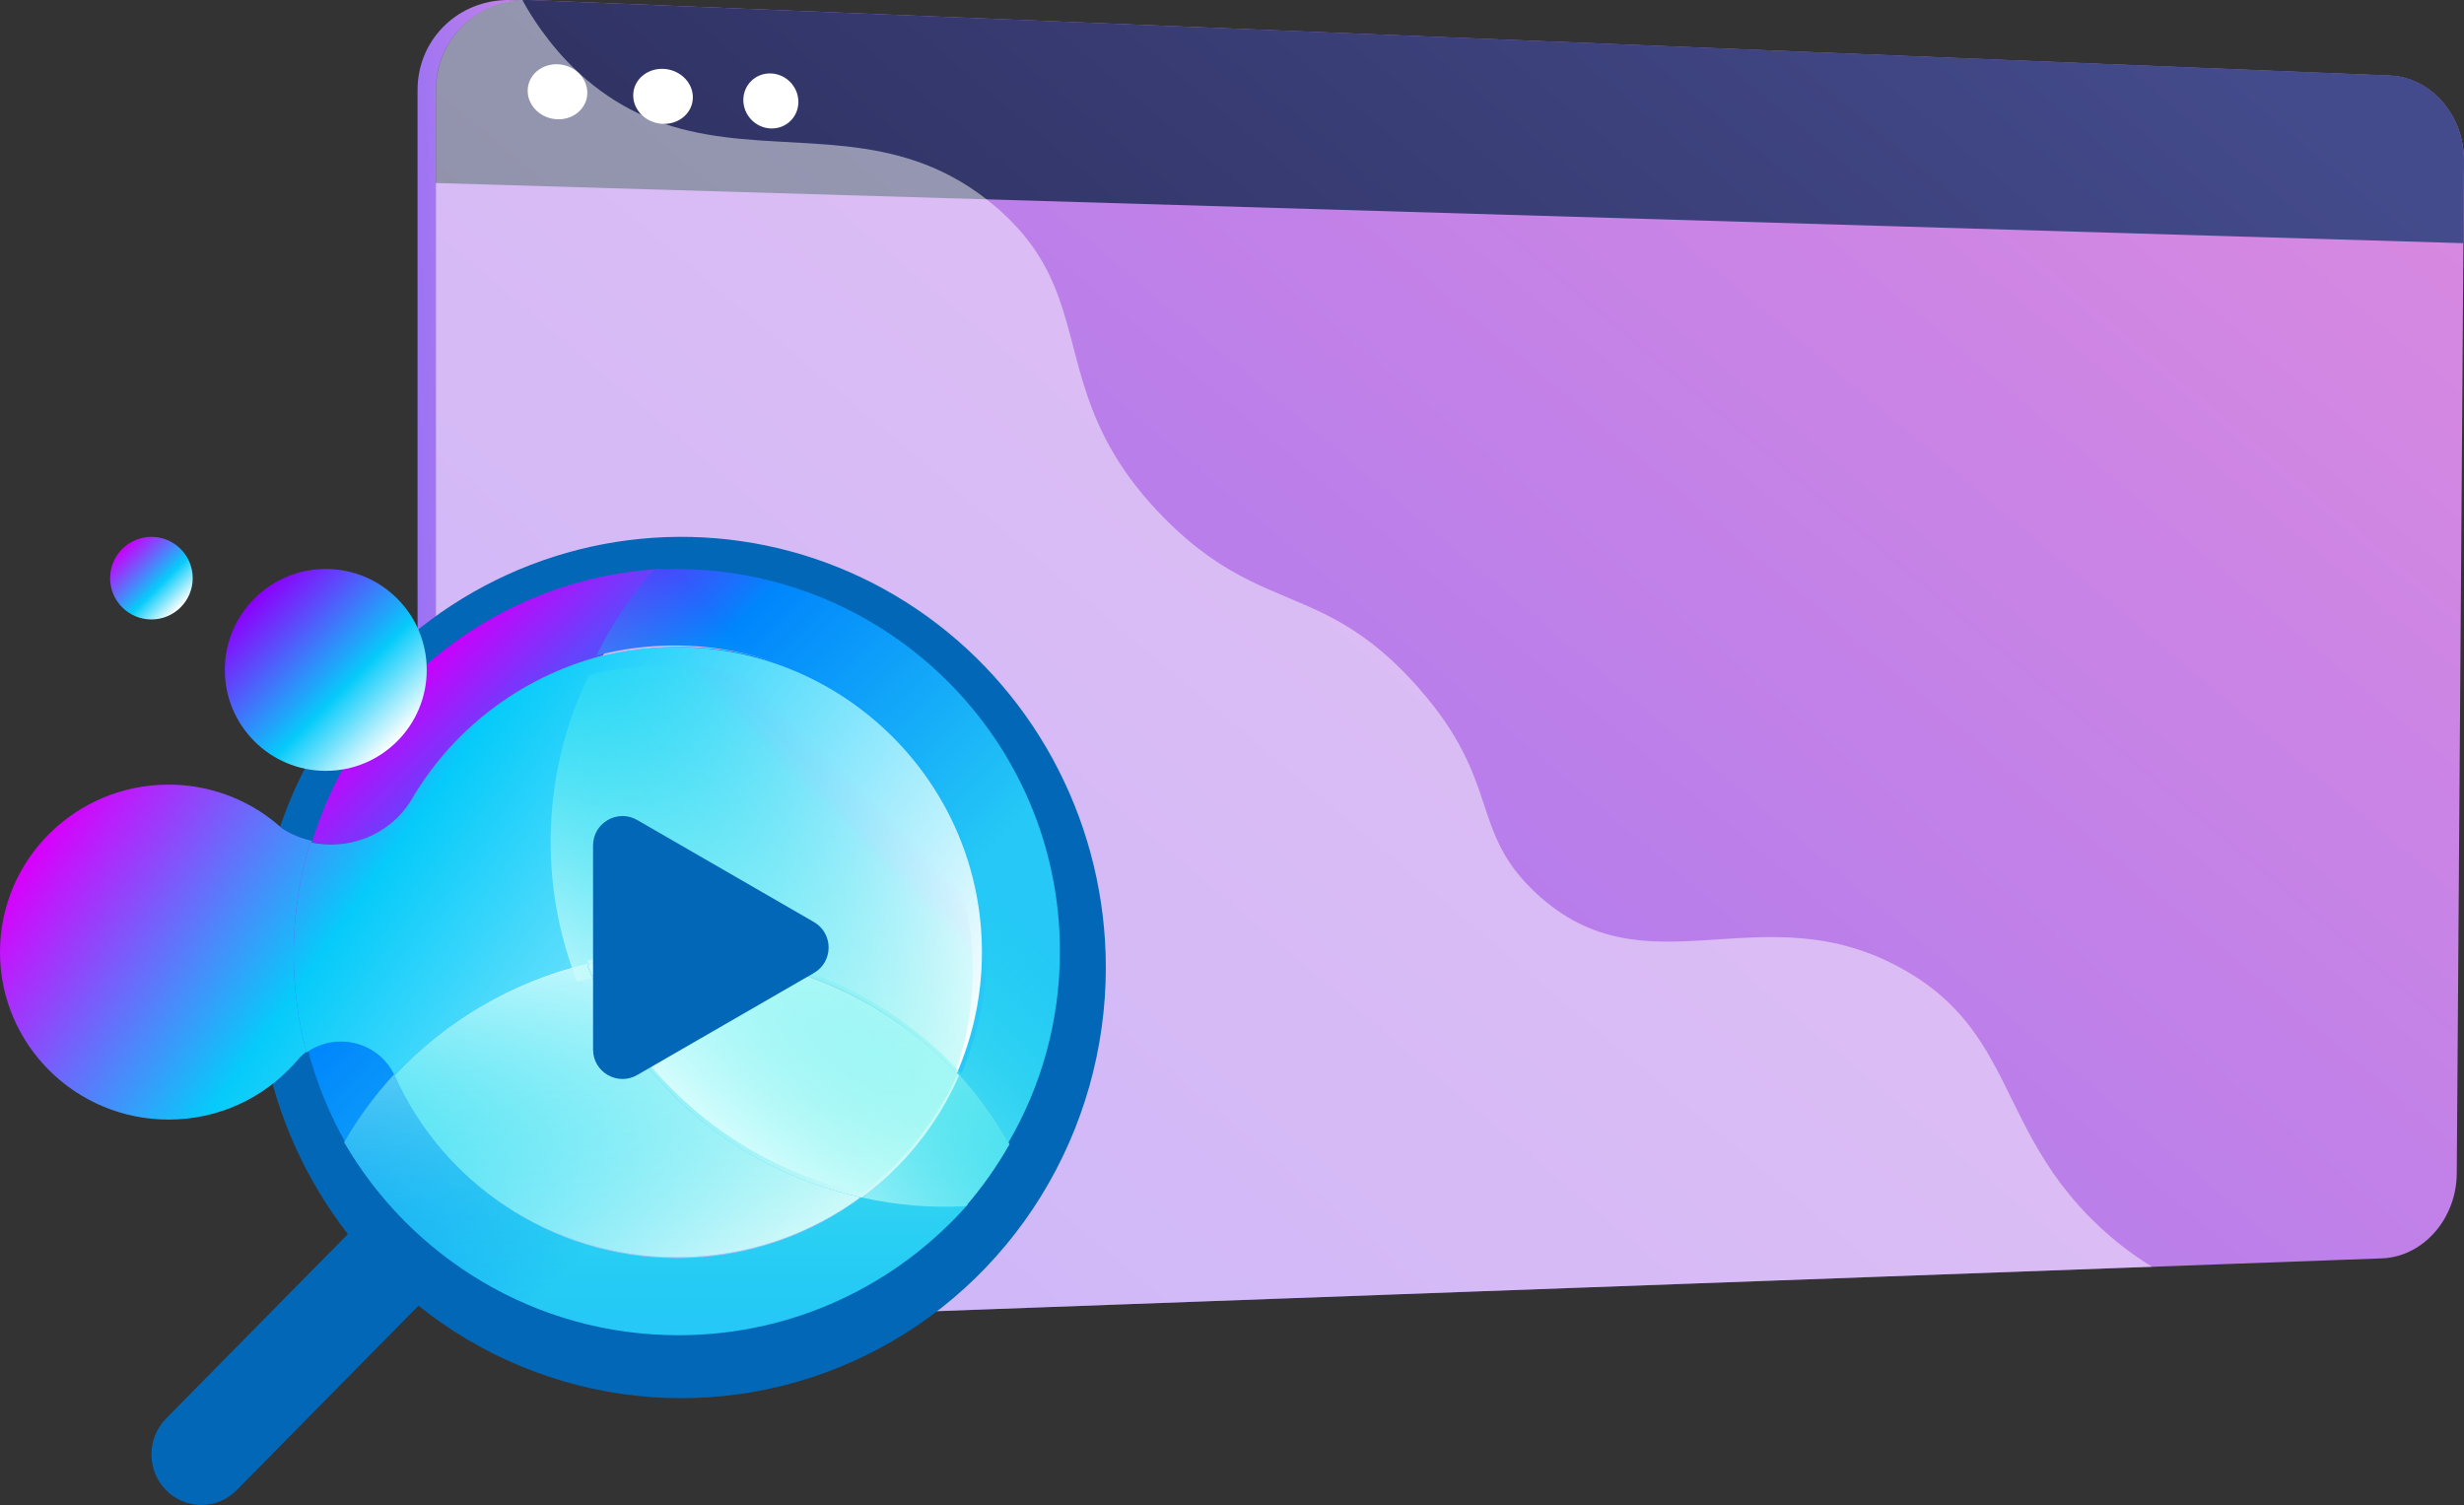
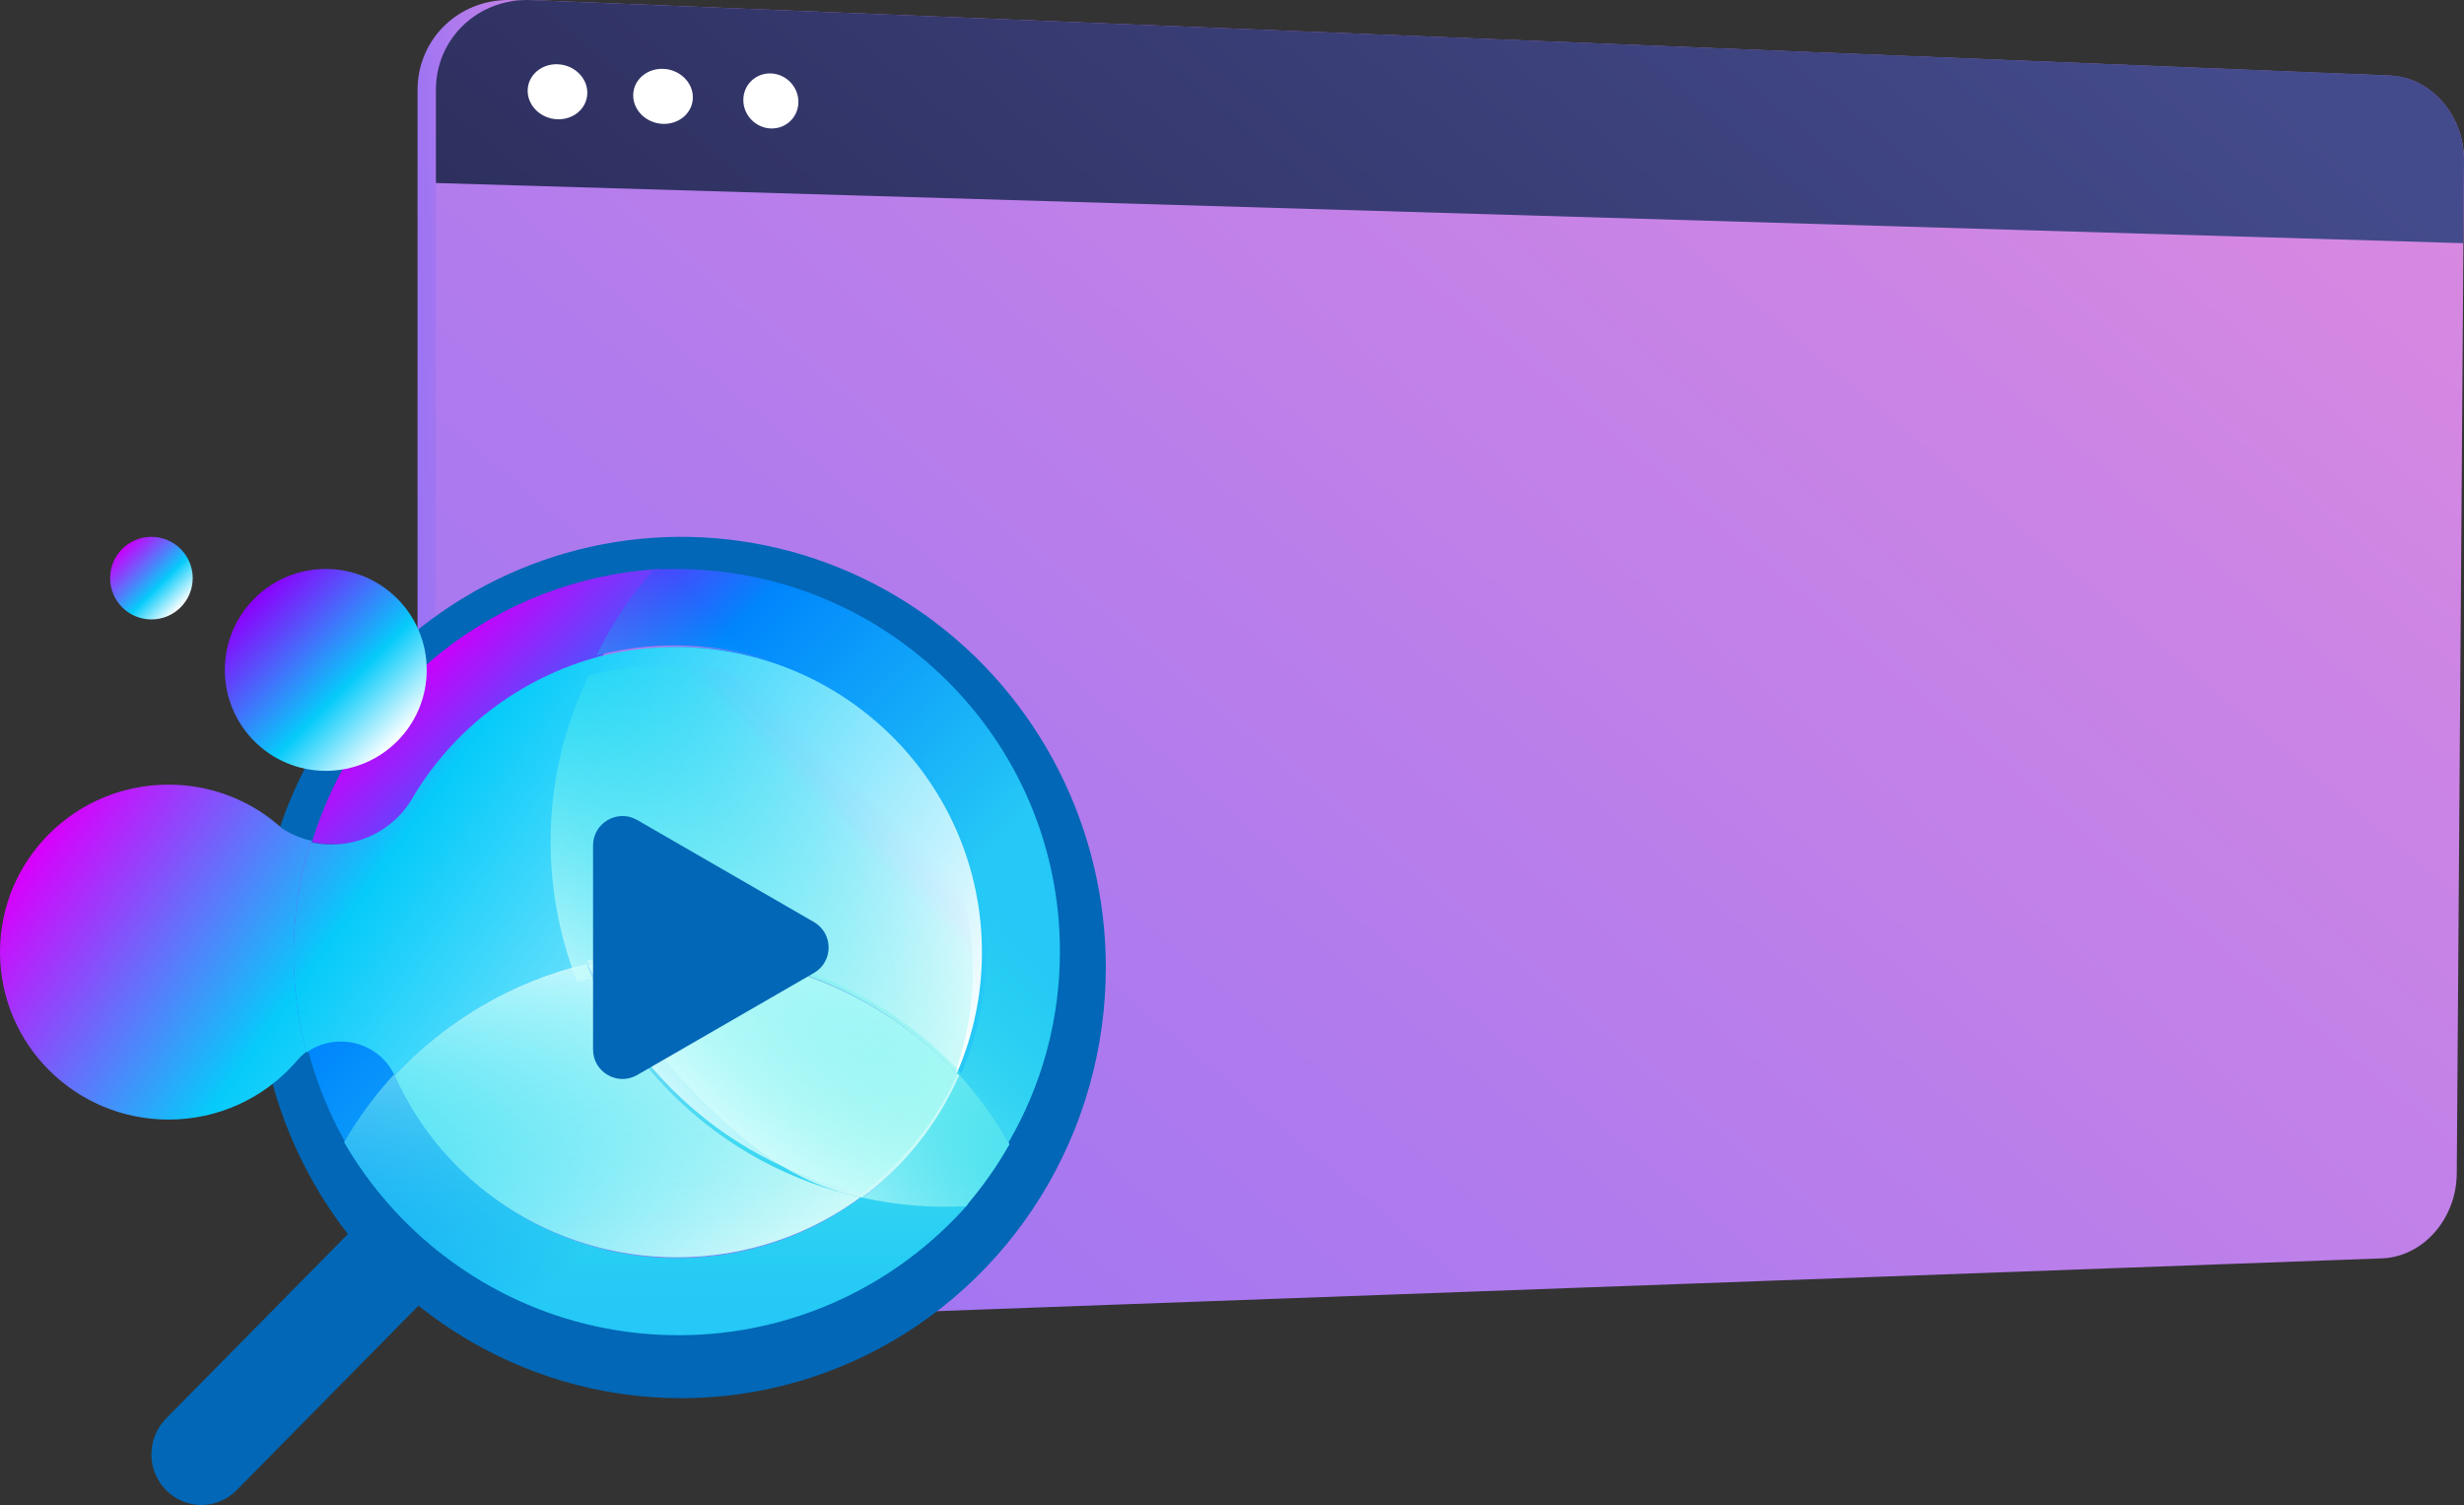
<svg xmlns="http://www.w3.org/2000/svg" width="537" height="328" viewBox="0 0 537 328" fill="none">
  <rect x="0" y="0" width="537" height="328" fill="#333333" stroke="none" />
  <path d="M532.999 35.184L531.434 255.736C531.364 265.609 524.322 273.887 515.355 274.215L118.986 286.283L114.01 288.841L111.518 288.986C100.184 289.4 91 280.685 91 269.503V19.599C91 8.943 99.273 0.521 109.804 0.028C110.414 -0.007 111.013 -0.007 111.637 0.017L517.06 16.506C526.058 16.874 533.07 25.237 532.999 35.184Z" fill="url(#paint0_linear_24_11153)" />
  <path d="M536.999 35.168L535.422 255.776C535.352 265.653 528.062 273.921 519.102 274.25L115.651 288.986C104.331 289.4 95 280.669 95 269.488L95.015 19.61C95.015 8.953 103.325 0.524 113.84 0.031C114.451 -0.005 115.073 -0.009 115.695 0.015L520.857 16.49C529.85 16.856 537.07 25.219 536.999 35.168Z" fill="url(#paint1_linear_24_11153)" />
  <path d="M537 35.051L536.87 53L95 39.885L95.002 19.546C95.002 8.924 103.312 0.523 113.828 0.031C114.439 -0.005 115.06 -0.009 115.682 0.015L520.857 16.434C529.85 16.798 537.07 25.134 537 35.051Z" fill="url(#paint2_linear_24_11153)" />
  <path d="M128 20.215C127.998 23.521 125.095 26.109 121.508 25.997C117.916 25.884 115 23.105 115 19.788C115.002 16.471 117.92 13.881 121.515 14.004C125.1 14.129 128.002 16.909 128 20.215Z" fill="white" />
  <path d="M151 21.212C150.995 24.518 148.092 27.108 144.506 26.997C140.913 26.885 137.998 24.105 138 20.789C138.002 17.472 140.924 14.883 144.517 15.004C148.103 15.128 151.005 17.906 151 21.212Z" fill="white" />
  <path d="M174 22.211C173.996 25.518 171.314 28.106 168.002 27.997C164.686 27.885 161.996 25.106 162 21.789C162.004 18.473 164.701 15.882 168.019 16.004C171.328 16.127 174.006 18.905 174 22.211Z" fill="white" />
-   <path opacity="0.48" d="M469 276.073L115.64 288.986C104.325 289.4 95 280.668 95 269.486L95.015 19.582C95.015 8.924 103.322 0.494 113.833 0C115.085 2.272 116.466 4.472 117.966 6.554C120.204 9.677 122.749 12.677 125.609 15.364C126.334 16.042 127.078 16.743 127.849 17.391C131.985 20.893 136.199 23.445 140.467 25.316C141.953 25.966 143.449 26.535 144.947 27.035C145.481 27.216 146.014 27.384 146.548 27.544C166.494 33.537 187.337 27.875 207.191 38.366C209.868 39.776 212.53 41.491 215.167 43.56C215.773 44.036 216.382 44.532 216.981 45.048C232.188 58.011 231.83 71.2 237.015 86.334C239.846 94.594 244.318 103.416 253.834 113.012C267.111 126.401 277.398 128.288 288.337 133.652C290.826 134.871 293.353 136.277 295.952 138.04C298.029 139.444 300.149 141.072 302.345 143.025C303.212 143.796 304.097 144.623 304.994 145.509C305.973 146.47 306.968 147.499 307.987 148.608C308.343 148.998 308.696 149.394 309.059 149.802C327.397 170.583 320.033 181.003 334.86 194.742C359.036 217.129 383.935 193.834 414.887 211.32C418.579 213.409 421.623 215.662 424.201 218.068C428.444 222.011 431.442 226.359 434.029 230.974C440.275 242.109 444.185 254.843 457.56 267.339C460.812 270.376 464.592 273.367 469 276.073Z" fill="white" />
  <path fill-rule="evenodd" clip-rule="evenodd" d="M241 210.853C240.999 195.886 237.469 181.136 230.706 167.835C223.943 154.533 214.142 143.064 202.121 134.387C190.1 125.709 176.208 120.073 161.604 117.949C146.999 115.826 132.106 117.276 118.166 122.18C104.227 127.083 91.645 135.297 81.471 146.136C71.297 156.975 63.826 170.125 59.681 184.489C55.535 198.854 54.836 214.015 57.642 228.709C60.447 243.403 66.676 257.204 75.808 268.959L36.056 309.286C34.073 311.369 32.976 314.158 33 317.053C33.025 319.949 34.17 322.718 36.188 324.766C38.206 326.813 40.937 327.974 43.791 328C46.645 328.025 49.394 326.912 51.447 324.9L91.199 284.573C104.843 295.483 121.238 302.276 138.509 304.175C155.78 306.073 173.229 303.001 188.859 295.309C204.49 287.617 217.669 275.616 226.89 260.68C236.111 245.744 241.001 228.477 241 210.853ZM148.477 139.077C167.242 139.077 185.238 146.639 198.507 160.1C211.776 173.56 219.23 191.817 219.23 210.853C219.23 229.89 211.776 248.146 198.507 261.607C185.238 275.067 167.242 282.63 148.477 282.63C129.712 282.63 111.716 275.067 98.447 261.607C85.178 248.146 77.724 229.89 77.724 210.853C77.724 191.817 85.178 173.56 98.447 160.1C111.716 146.639 129.712 139.077 148.477 139.077Z" fill="#0167B6" />
  <path d="M85.77 233.571C82.422 225.942 73.215 223.793 67 228.435C68.883 235.72 71.687 242.618 75.286 249C78.32 243.606 81.92 238.599 86 234.043C85.916 233.893 85.833 233.743 85.77 233.571Z" fill="url(#paint3_linear_24_11153)" />
  <path d="M89.782 174.697C98.671 159.149 113.609 147.504 131.409 142.872C134.659 136.181 138.856 129.833 144 124C108.012 125.973 78.052 150.421 68 183.489C76.05 185.312 84.874 182.224 89.782 174.697Z" fill="url(#paint4_linear_24_11153)" />
  <path d="M68 183.252C65.766 182.761 63.596 181.907 61.576 180.627C60.394 179.559 59.148 178.556 57.838 177.638L57.795 177.596C51.822 173.455 44.581 171 36.739 171C16.436 171 0 187.35 0 207.5C0 227.671 16.457 244 36.739 244C47.611 244 57.365 239.325 64.09 231.876L65.035 230.809C65.701 230.062 66.41 229.443 67.184 228.909C65.379 222.079 64.391 214.907 64.391 207.521C64.391 199.09 65.658 190.936 68 183.252Z" fill="url(#paint5_linear_24_11153)" />
  <path d="M86.075 234.55C86.14 234.7 86.226 234.85 86.312 235C97.414 223.005 111.98 214.265 128.418 210.302C119.855 188.625 120.715 164.12 131 143C113.206 147.605 98.275 159.258 89.389 174.788V174.766C84.504 182.285 75.662 185.369 67.615 183.57C65.269 191.281 64 199.464 64 207.925C64 215.336 64.968 222.533 66.797 229.388C73.166 224.804 82.633 226.946 86.075 234.55Z" fill="url(#paint6_linear_24_11153)" />
  <path d="M86.075 234.55C86.14 234.7 86.226 234.85 86.312 235C97.414 223.005 111.98 214.265 128.418 210.302C119.855 188.625 120.715 164.12 131 143C113.206 147.605 98.275 159.258 89.389 174.788V174.766C84.504 182.285 75.662 185.369 67.615 183.57C65.269 191.281 64 199.464 64 207.925C64 215.336 64.968 222.533 66.797 229.388C73.166 224.804 82.633 226.946 86.075 234.55Z" fill="url(#paint7_linear_24_11153)" />
  <path d="M147.853 291C173.017 291 195.584 279.939 211 262.414C203.356 262.844 195.648 262.221 188.133 260.567C176.86 269.115 162.797 274.183 147.573 274.183C120.069 274.183 96.428 257.668 85.993 234C81.806 238.553 78.113 243.557 75 248.948C89.558 274.055 116.719 291 147.853 291Z" fill="url(#paint8_linear_24_11153)" />
  <path opacity="0.8" d="M147.853 291C173.017 291 195.584 279.939 211 262.414C203.356 262.844 195.648 262.221 188.133 260.567C176.86 269.115 162.797 274.183 147.573 274.183C120.069 274.183 96.428 257.668 85.993 234C81.806 238.553 78.113 243.557 75 248.948C89.558 274.055 116.719 291 147.853 291Z" fill="url(#paint9_linear_24_11153)" />
  <path d="M127.962 210C111.58 213.915 97.064 222.55 86 234.402C96.421 257.704 120.007 274 147.496 274C162.72 274 176.743 269.005 188 260.582C172.883 257.302 158.496 249.873 146.745 238.275C138.297 229.937 132.058 220.286 127.962 210Z" fill="url(#paint10_linear_24_11153)" />
  <path d="M127.962 210C111.58 213.915 97.064 222.55 86 234.402C96.421 257.704 120.007 274 147.496 274C162.72 274 176.743 269.005 188 260.582C172.883 257.302 158.496 249.873 146.745 238.275C138.297 229.937 132.058 220.286 127.962 210Z" fill="url(#paint11_linear_24_11153)" />
  <path opacity="0.8" d="M127.962 210C111.58 213.915 97.064 222.55 86 234.402C96.421 257.704 120.007 274 147.496 274C162.72 274 176.743 269.005 188 260.582C172.883 257.302 158.496 249.873 146.745 238.275C138.297 229.937 132.058 220.286 127.962 210Z" fill="url(#paint12_linear_24_11153)" />
  <path d="M146.94 140.675C183.965 140.675 213.974 170.516 213.974 207.333C213.974 216.756 212.006 225.689 208.456 233.814C212.776 238.408 216.584 243.512 219.771 249C226.915 236.749 231 222.52 231 207.333C231 161.306 193.483 124 147.197 124C145.636 124 144.074 124.043 142.513 124.128C137.401 129.892 133.23 136.187 130 142.845C135.433 141.441 141.08 140.675 146.94 140.675Z" fill="url(#paint13_linear_24_11153)" />
  <path opacity="0.8" d="M146.94 140.675C183.965 140.675 213.974 170.516 213.974 207.333C213.974 216.756 212.006 225.689 208.456 233.814C212.776 238.408 216.584 243.512 219.771 249C226.915 236.749 231 222.52 231 207.333C231 161.306 193.483 124 147.197 124C145.636 124 144.074 124.043 142.513 124.128C137.401 129.892 133.23 136.187 130 142.845C135.433 141.441 141.08 140.675 146.94 140.675Z" fill="url(#paint14_linear_24_11153)" />
  <path d="M209.5 234C213.017 225.887 215 216.946 215 207.559C215 170.797 185.09 141 148.188 141C142.368 141 136.718 141.765 131.325 143.166C121.156 164.107 120.303 188.403 128.767 209.895C135.077 208.366 141.664 207.559 148.444 207.559C172.555 207.559 194.257 217.732 209.5 234Z" fill="url(#paint15_linear_24_11153)" />
  <path d="M208.5 234C212.017 225.887 214 216.946 214 207.559C214 170.797 184.09 141 147.188 141C141.368 141 135.718 141.765 130.325 143.166C120.156 164.107 119.303 188.403 127.767 209.895C134.077 208.366 140.664 207.559 147.444 207.559C171.555 207.559 193.257 217.732 208.5 234Z" fill="url(#paint16_linear_24_11153)" />
  <path opacity="0.8" d="M206.5 238C210.017 229.887 212 220.946 212 211.559C212 174.797 182.09 145 145.188 145C139.368 145 133.718 145.765 128.325 147.166C118.156 168.107 117.303 192.403 125.767 213.895C132.077 212.366 138.664 211.559 145.444 211.559C169.555 211.559 191.257 221.732 206.5 238Z" fill="url(#paint17_linear_24_11153)" />
  <path d="M188 261.018C195.388 262.675 202.966 263.298 210.48 262.868C214.069 258.716 217.256 254.199 220 249.359C216.855 243.809 213.098 238.668 208.834 234C204.274 244.756 197.055 254.048 188 261.018Z" fill="url(#paint18_linear_24_11153)" />
  <path opacity="0.8" d="M188 261.018C195.388 262.675 202.966 263.298 210.48 262.868C214.069 258.716 217.256 254.199 220 249.359C216.855 243.809 213.098 238.668 208.834 234C204.274 244.756 197.055 254.048 188 261.018Z" fill="url(#paint19_linear_24_11153)" />
  <path opacity="0.8" d="M188 261.018C195.388 262.675 202.966 263.298 210.48 262.868C214.069 258.716 217.256 254.199 220 249.359C216.855 243.809 213.098 238.668 208.834 234C204.274 244.756 197.055 254.048 188 261.018Z" fill="url(#paint20_linear_24_11153)" />
  <path d="M209 234.405C193.703 218.159 171.923 208 147.747 208C140.944 208 134.333 208.827 128 210.333C132.086 220.64 138.312 230.311 146.72 238.646C158.445 250.269 172.8 257.713 187.884 261C197.062 254.15 204.379 244.988 209 234.405Z" fill="url(#paint21_linear_24_11153)" />
-   <path d="M209 234.405C193.703 218.159 171.923 208 147.747 208C140.944 208 134.333 208.827 128 210.333C132.086 220.64 138.312 230.311 146.72 238.646C158.445 250.269 172.8 257.713 187.884 261C197.062 254.15 204.379 244.988 209 234.405Z" fill="url(#paint22_linear_24_11153)" />
+   <path d="M209 234.405C193.703 218.159 171.923 208 147.747 208C140.944 208 134.333 208.827 128 210.333C158.445 250.269 172.8 257.713 187.884 261C197.062 254.15 204.379 244.988 209 234.405Z" fill="url(#paint22_linear_24_11153)" />
  <path opacity="0.8" d="M209 234.405C193.703 218.159 171.923 208 147.747 208C140.944 208 134.333 208.827 128 210.333C132.086 220.64 138.312 230.311 146.72 238.646C158.445 250.269 172.8 257.713 187.884 261C197.062 254.15 204.379 244.988 209 234.405Z" fill="url(#paint23_linear_24_11153)" />
  <path opacity="0.8" d="M209 233.405C193.703 217.159 171.923 207 147.747 207C140.944 207 134.333 207.827 128 209.333C132.086 219.64 138.312 229.311 146.72 237.646C158.445 249.269 172.8 256.713 187.884 260C197.062 253.15 204.379 243.988 209 233.405Z" fill="url(#paint24_linear_24_11153)" />
  <path d="M71 168C83.15 168 93 158.15 93 146C93 133.85 83.15 124 71 124C58.85 124 49 133.85 49 146C49 158.15 58.85 168 71 168Z" fill="url(#paint25_linear_24_11153)" />
  <path d="M42 126C42 130.969 37.968 135 33 135C28.032 135 24 130.969 24 126C24 121.031 28.032 117 33 117C37.968 117 42 121.031 42 126Z" fill="url(#paint26_linear_24_11153)" />
  <path d="M177.379 200.945C181.655 203.414 181.655 209.586 177.379 212.055L138.871 234.287C134.595 236.756 129.25 233.67 129.25 228.733L129.25 184.267C129.25 179.33 134.595 176.244 138.871 178.713L177.379 200.945Z" fill="#0167B6" />
  <defs>
    <linearGradient id="paint0_linear_24_11153" x1="134.973" y1="143.807" x2="89.01" y2="145.117" gradientUnits="userSpaceOnUse">
      <stop offset="0.004" stop-color="#E38DDD" />
      <stop offset="1" stop-color="#9571F6" />
    </linearGradient>
    <linearGradient id="paint1_linear_24_11153" x1="508.017" y1="-92.499" x2="127.446" y2="359.104" gradientUnits="userSpaceOnUse">
      <stop offset="0.004" stop-color="#E38DDD" />
      <stop offset="1" stop-color="#9571F6" />
    </linearGradient>
    <linearGradient id="paint2_linear_24_11153" x1="397.477" y1="-64.308" x2="163.012" y2="214.844" gradientUnits="userSpaceOnUse">
      <stop stop-color="#444B8C" />
      <stop offset="0.996" stop-color="#26264F" />
    </linearGradient>
    <linearGradient id="paint3_linear_24_11153" x1="38.965" y1="198.015" x2="157.993" y2="313.917" gradientUnits="userSpaceOnUse">
      <stop stop-color="#8D00FC" />
      <stop offset="0.255" stop-color="#0086FC" />
      <stop offset="0.694" stop-color="#25C8F6" />
    </linearGradient>
    <linearGradient id="paint4_linear_24_11153" x1="94.902" y1="142.711" x2="213.728" y2="261.97" gradientUnits="userSpaceOnUse">
      <stop stop-color="#CA00FC" />
      <stop offset="0.255" stop-color="#0086FC" />
      <stop offset="0.694" stop-color="#25C8F6" />
    </linearGradient>
    <linearGradient id="paint5_linear_24_11153" x1="6.982" y1="186.107" x2="166.406" y2="298.469" gradientUnits="userSpaceOnUse">
      <stop offset="0.001" stop-color="#D900FC" />
      <stop offset="0.329" stop-color="#06CBFA" />
      <stop offset="1" stop-color="white" />
    </linearGradient>
    <linearGradient id="paint6_linear_24_11153" x1="74.884" y1="162.338" x2="193.57" y2="281.553" gradientUnits="userSpaceOnUse">
      <stop stop-color="#F700FC" />
      <stop offset="0.255" stop-color="#0086FC" />
      <stop offset="0.694" stop-color="#25C8F6" />
    </linearGradient>
    <linearGradient id="paint7_linear_24_11153" x1="36.992" y1="143.084" x2="196.866" y2="255.528" gradientUnits="userSpaceOnUse">
      <stop offset="0.001" stop-color="#D900FC" />
      <stop offset="0.329" stop-color="#06CBFA" />
      <stop offset="1" stop-color="white" />
    </linearGradient>
    <linearGradient id="paint8_linear_24_11153" x1="60.532" y1="175.185" x2="179.534" y2="294.156" gradientUnits="userSpaceOnUse">
      <stop stop-color="#F700FC" />
      <stop offset="0.255" stop-color="#0086FC" />
      <stop offset="0.694" stop-color="#25C8F6" />
    </linearGradient>
    <linearGradient id="paint9_linear_24_11153" x1="143.006" y1="375.141" x2="143.006" y2="206.847" gradientUnits="userSpaceOnUse">
      <stop offset="0.519" stop-color="#20EBE0" stop-opacity="0" />
      <stop offset="0.57" stop-color="#2CECE2" stop-opacity="0.107" />
      <stop offset="0.663" stop-color="#4BEFE7" stop-opacity="0.3" />
      <stop offset="0.787" stop-color="#7EF5EF" stop-opacity="0.557" />
      <stop offset="0.934" stop-color="#C3FCFA" stop-opacity="0.863" />
      <stop offset="1" stop-color="#E4FFFF" />
    </linearGradient>
    <linearGradient id="paint10_linear_24_11153" x1="61.18" y1="175.846" x2="178.437" y2="294.643" gradientUnits="userSpaceOnUse">
      <stop stop-color="#F700FC" />
      <stop offset="0.255" stop-color="#0086FC" />
      <stop offset="0.694" stop-color="#25C8F6" />
    </linearGradient>
    <linearGradient id="paint11_linear_24_11153" x1="19.692" y1="167.75" x2="178.108" y2="280.132" gradientUnits="userSpaceOnUse">
      <stop offset="0.001" stop-color="#CA00FC" />
      <stop offset="0.329" stop-color="#06CBFA" />
      <stop offset="1" stop-color="white" />
    </linearGradient>
    <linearGradient id="paint12_linear_24_11153" x1="136.983" y1="373.508" x2="136.983" y2="207.667" gradientUnits="userSpaceOnUse">
      <stop offset="0.519" stop-color="#20EBE0" stop-opacity="0" />
      <stop offset="0.57" stop-color="#2CECE2" stop-opacity="0.107" />
      <stop offset="0.663" stop-color="#4BEFE7" stop-opacity="0.3" />
      <stop offset="0.787" stop-color="#7EF5EF" stop-opacity="0.557" />
      <stop offset="0.934" stop-color="#C3FCFA" stop-opacity="0.863" />
      <stop offset="1" stop-color="#E4FFFF" />
    </linearGradient>
    <linearGradient id="paint13_linear_24_11153" x1="125.251" y1="111.316" x2="243.101" y2="229.83" gradientUnits="userSpaceOnUse">
      <stop stop-color="#9C00FC" />
      <stop offset="0.255" stop-color="#0086FC" />
      <stop offset="0.694" stop-color="#25C8F6" />
    </linearGradient>
    <linearGradient id="paint14_linear_24_11153" x1="256.286" y1="111.854" x2="138.437" y2="230.367" gradientUnits="userSpaceOnUse">
      <stop offset="0.519" stop-color="#20EBE0" stop-opacity="0" />
      <stop offset="0.57" stop-color="#2CECE2" stop-opacity="0.107" />
      <stop offset="0.663" stop-color="#4BEFE7" stop-opacity="0.3" />
      <stop offset="0.787" stop-color="#7EF5EF" stop-opacity="0.557" />
      <stop offset="0.934" stop-color="#C3FCFA" stop-opacity="0.863" />
      <stop offset="1" stop-color="#E4FFFF" />
    </linearGradient>
    <linearGradient id="paint15_linear_24_11153" x1="107.443" y1="130.74" x2="225.118" y2="248.862" gradientUnits="userSpaceOnUse">
      <stop stop-color="#D900FC" />
      <stop offset="0.255" stop-color="#0086FC" />
      <stop offset="0.694" stop-color="#25C8F6" />
    </linearGradient>
    <linearGradient id="paint16_linear_24_11153" x1="58.464" y1="112.976" x2="216.94" y2="224.364" gradientUnits="userSpaceOnUse">
      <stop offset="0.001" stop-color="#CA00FC" />
      <stop offset="0.329" stop-color="#06CBFA" />
      <stop offset="1" stop-color="white" />
    </linearGradient>
    <linearGradient id="paint17_linear_24_11153" x1="249.118" y1="111.186" x2="131.443" y2="229.309" gradientUnits="userSpaceOnUse">
      <stop offset="0.519" stop-color="#CF20EB" stop-opacity="0" />
      <stop offset="0.57" stop-color="#2CECE2" stop-opacity="0.107" />
      <stop offset="0.663" stop-color="#4BEFE7" stop-opacity="0.3" />
      <stop offset="0.787" stop-color="#7EF5EF" stop-opacity="0.557" />
      <stop offset="0.934" stop-color="#C3FCFA" stop-opacity="0.863" />
      <stop offset="1" stop-color="#E4FFFF" />
    </linearGradient>
    <linearGradient id="paint18_linear_24_11153" x1="95.166" y1="142.29" x2="214.337" y2="259.227" gradientUnits="userSpaceOnUse">
      <stop stop-color="#F700FC" />
      <stop offset="0.255" stop-color="#0086FC" />
      <stop offset="0.694" stop-color="#25C8F6" />
    </linearGradient>
    <linearGradient id="paint19_linear_24_11153" x1="204.007" y1="375.797" x2="204.007" y2="207.234" gradientUnits="userSpaceOnUse">
      <stop offset="0.519" stop-color="#20EBE0" stop-opacity="0" />
      <stop offset="0.57" stop-color="#2CECE2" stop-opacity="0.107" />
      <stop offset="0.663" stop-color="#4BEFE7" stop-opacity="0.3" />
      <stop offset="0.787" stop-color="#7EF5EF" stop-opacity="0.557" />
      <stop offset="0.934" stop-color="#C3FCFA" stop-opacity="0.863" />
      <stop offset="1" stop-color="#E4FFFF" />
    </linearGradient>
    <linearGradient id="paint20_linear_24_11153" x1="300.445" y1="155.931" x2="181.274" y2="272.868" gradientUnits="userSpaceOnUse">
      <stop offset="0.519" stop-color="#20EBE0" stop-opacity="0" />
      <stop offset="0.57" stop-color="#2CECE2" stop-opacity="0.107" />
      <stop offset="0.663" stop-color="#4BEFE7" stop-opacity="0.3" />
      <stop offset="0.787" stop-color="#7EF5EF" stop-opacity="0.557" />
      <stop offset="0.934" stop-color="#C3FCFA" stop-opacity="0.863" />
      <stop offset="1" stop-color="#E4FFFF" />
    </linearGradient>
    <linearGradient id="paint21_linear_24_11153" x1="89.156" y1="148.558" x2="206.665" y2="267.099" gradientUnits="userSpaceOnUse">
      <stop stop-color="#8D00FC" />
      <stop offset="0.255" stop-color="#0086FC" />
      <stop offset="0.694" stop-color="#25C8F6" />
    </linearGradient>
    <linearGradient id="paint22_linear_24_11153" x1="39.589" y1="140.218" x2="198.111" y2="252.19" gradientUnits="userSpaceOnUse">
      <stop offset="0.001" stop-color="#BA00FC" />
      <stop offset="0.329" stop-color="#06CBFA" />
      <stop offset="1" stop-color="white" />
    </linearGradient>
    <linearGradient id="paint23_linear_24_11153" x1="168.498" y1="374.184" x2="168.498" y2="207.994" gradientUnits="userSpaceOnUse">
      <stop offset="0.519" stop-color="#20EBE0" stop-opacity="0" />
      <stop offset="0.57" stop-color="#2CECE2" stop-opacity="0.107" />
      <stop offset="0.663" stop-color="#4BEFE7" stop-opacity="0.3" />
      <stop offset="0.787" stop-color="#7EF5EF" stop-opacity="0.557" />
      <stop offset="0.934" stop-color="#C3FCFA" stop-opacity="0.863" />
      <stop offset="1" stop-color="#E4FFFF" />
    </linearGradient>
    <linearGradient id="paint24_linear_24_11153" x1="269.598" y1="124.437" x2="152.088" y2="242.978" gradientUnits="userSpaceOnUse">
      <stop offset="0.519" stop-color="#20EBE0" stop-opacity="0" />
      <stop offset="0.57" stop-color="#2CECE2" stop-opacity="0.107" />
      <stop offset="0.663" stop-color="#4BEFE7" stop-opacity="0.3" />
      <stop offset="0.787" stop-color="#7EF5EF" stop-opacity="0.557" />
      <stop offset="0.934" stop-color="#C3FCFA" stop-opacity="0.863" />
      <stop offset="1" stop-color="#E4FFFF" />
    </linearGradient>
    <linearGradient id="paint25_linear_24_11153" x1="55.458" y1="130.439" x2="86.561" y2="161.541" gradientUnits="userSpaceOnUse">
      <stop offset="0.001" stop-color="#8D00FC" />
      <stop offset="0.628" stop-color="#06CBFA" />
      <stop offset="1" stop-color="white" />
    </linearGradient>
    <linearGradient id="paint26_linear_24_11153" x1="26.643" y1="119.634" x2="39.36" y2="132.351" gradientUnits="userSpaceOnUse">
      <stop offset="0.001" stop-color="#CA00FC" />
      <stop offset="0.628" stop-color="#06CBFA" />
      <stop offset="1" stop-color="white" />
    </linearGradient>
  </defs>
</svg>